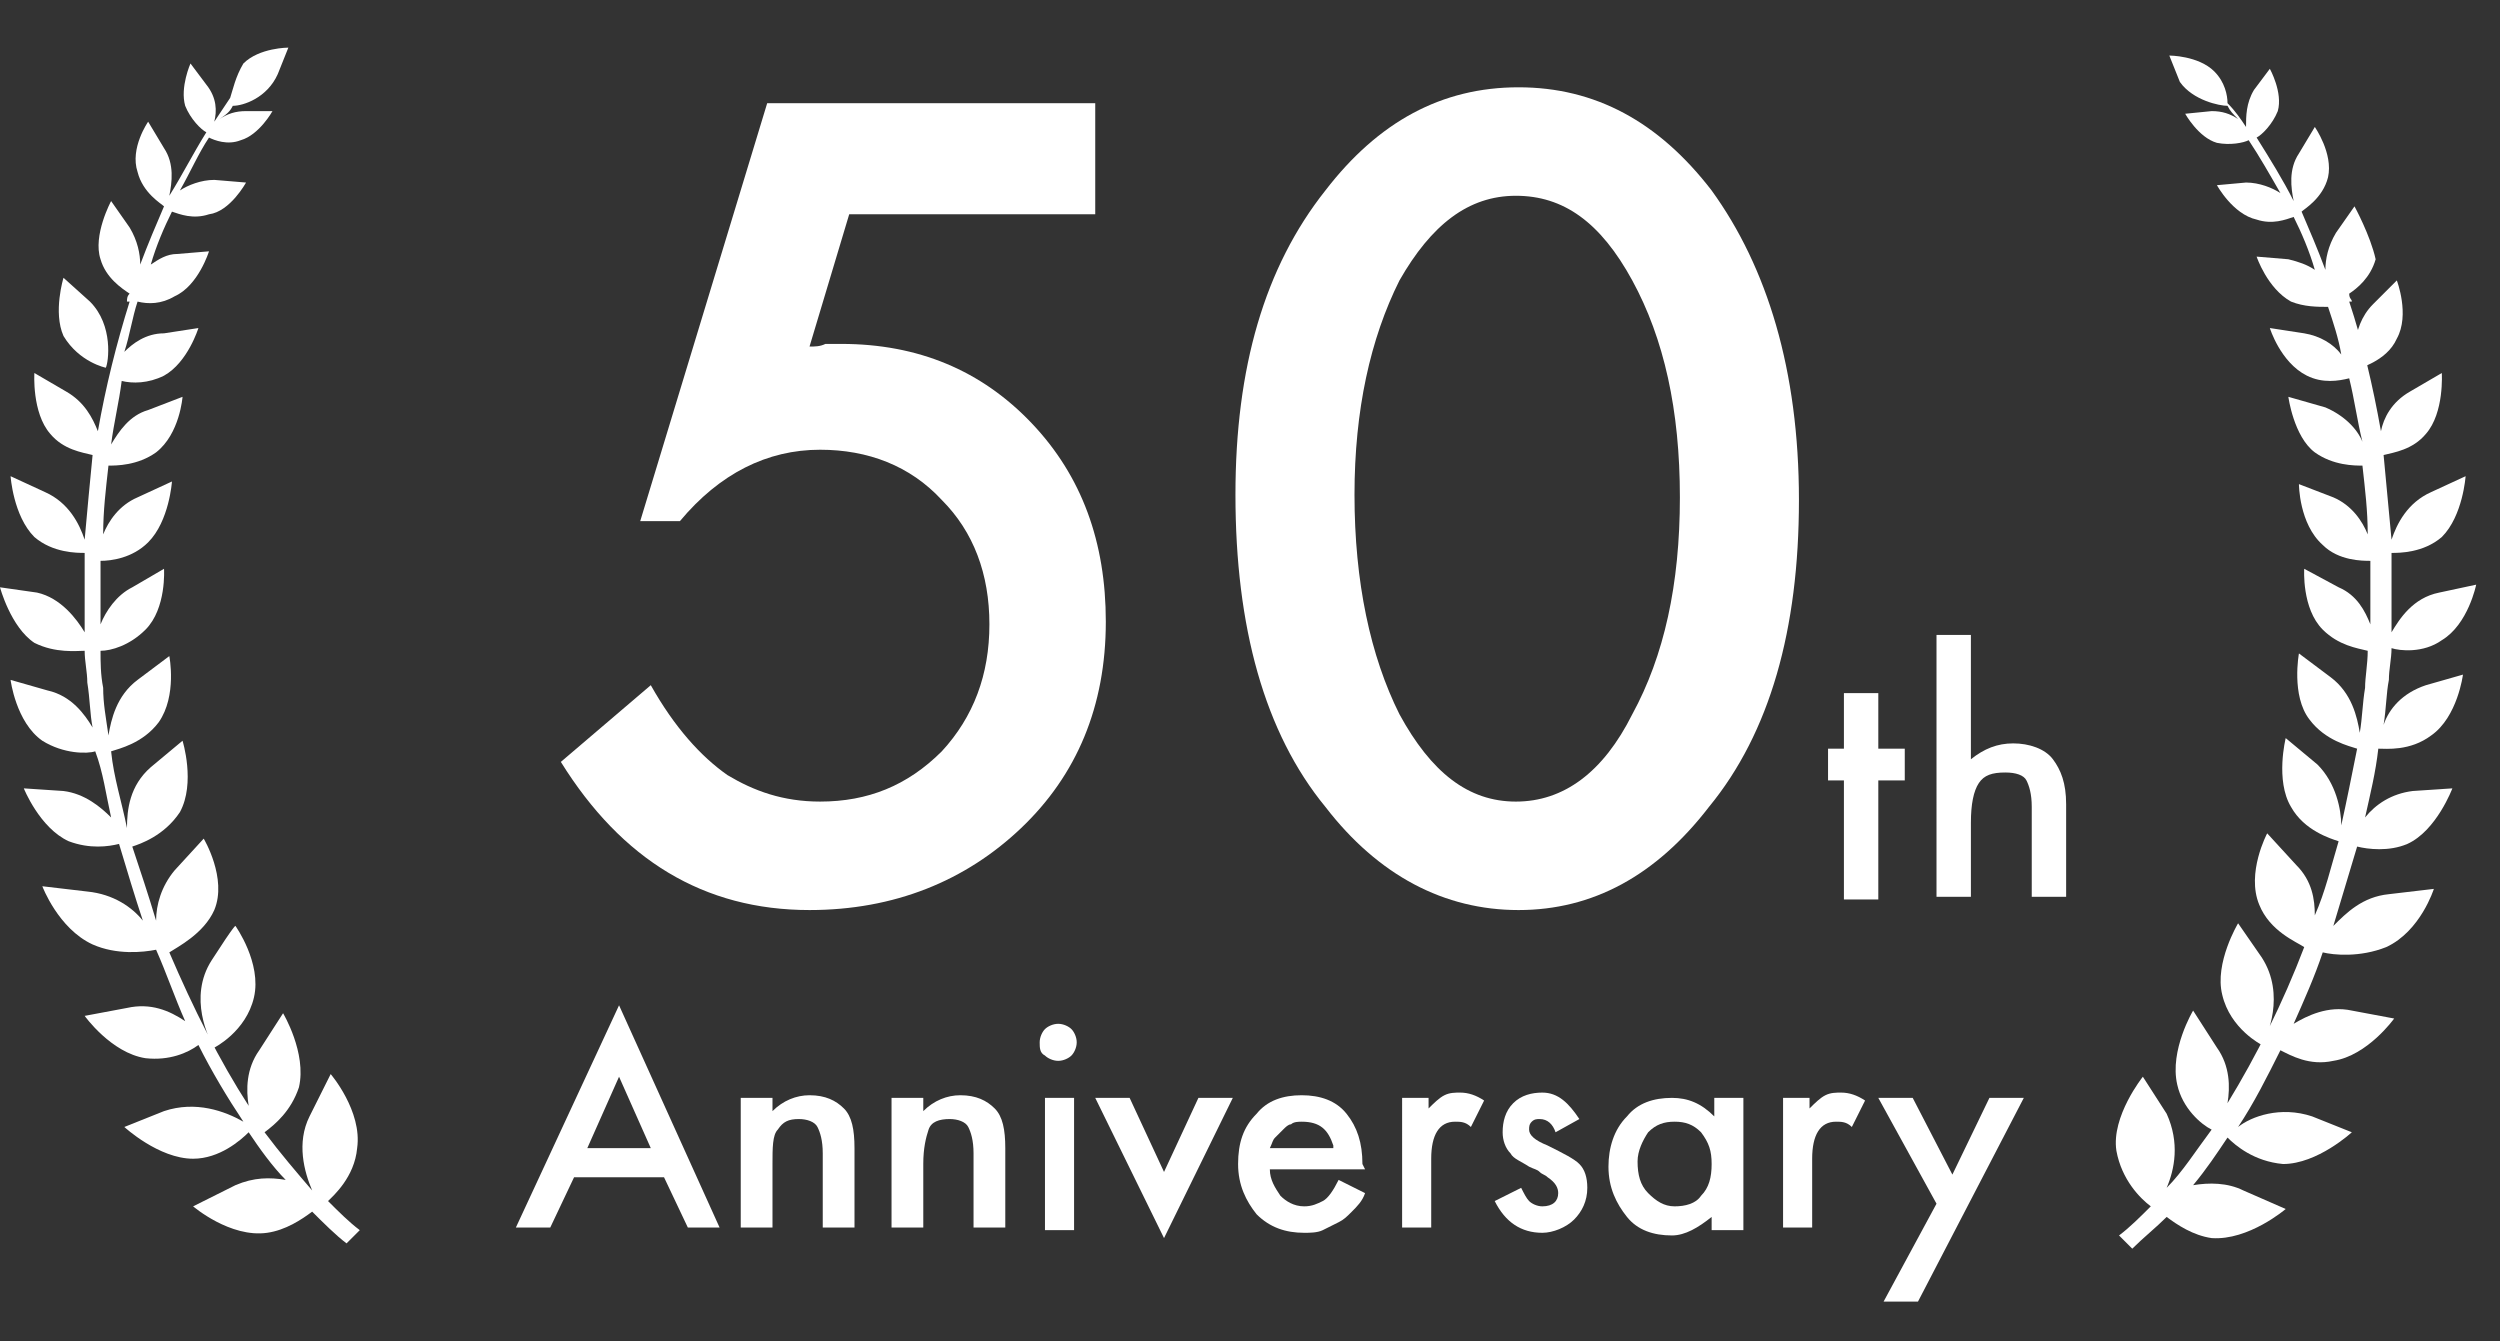
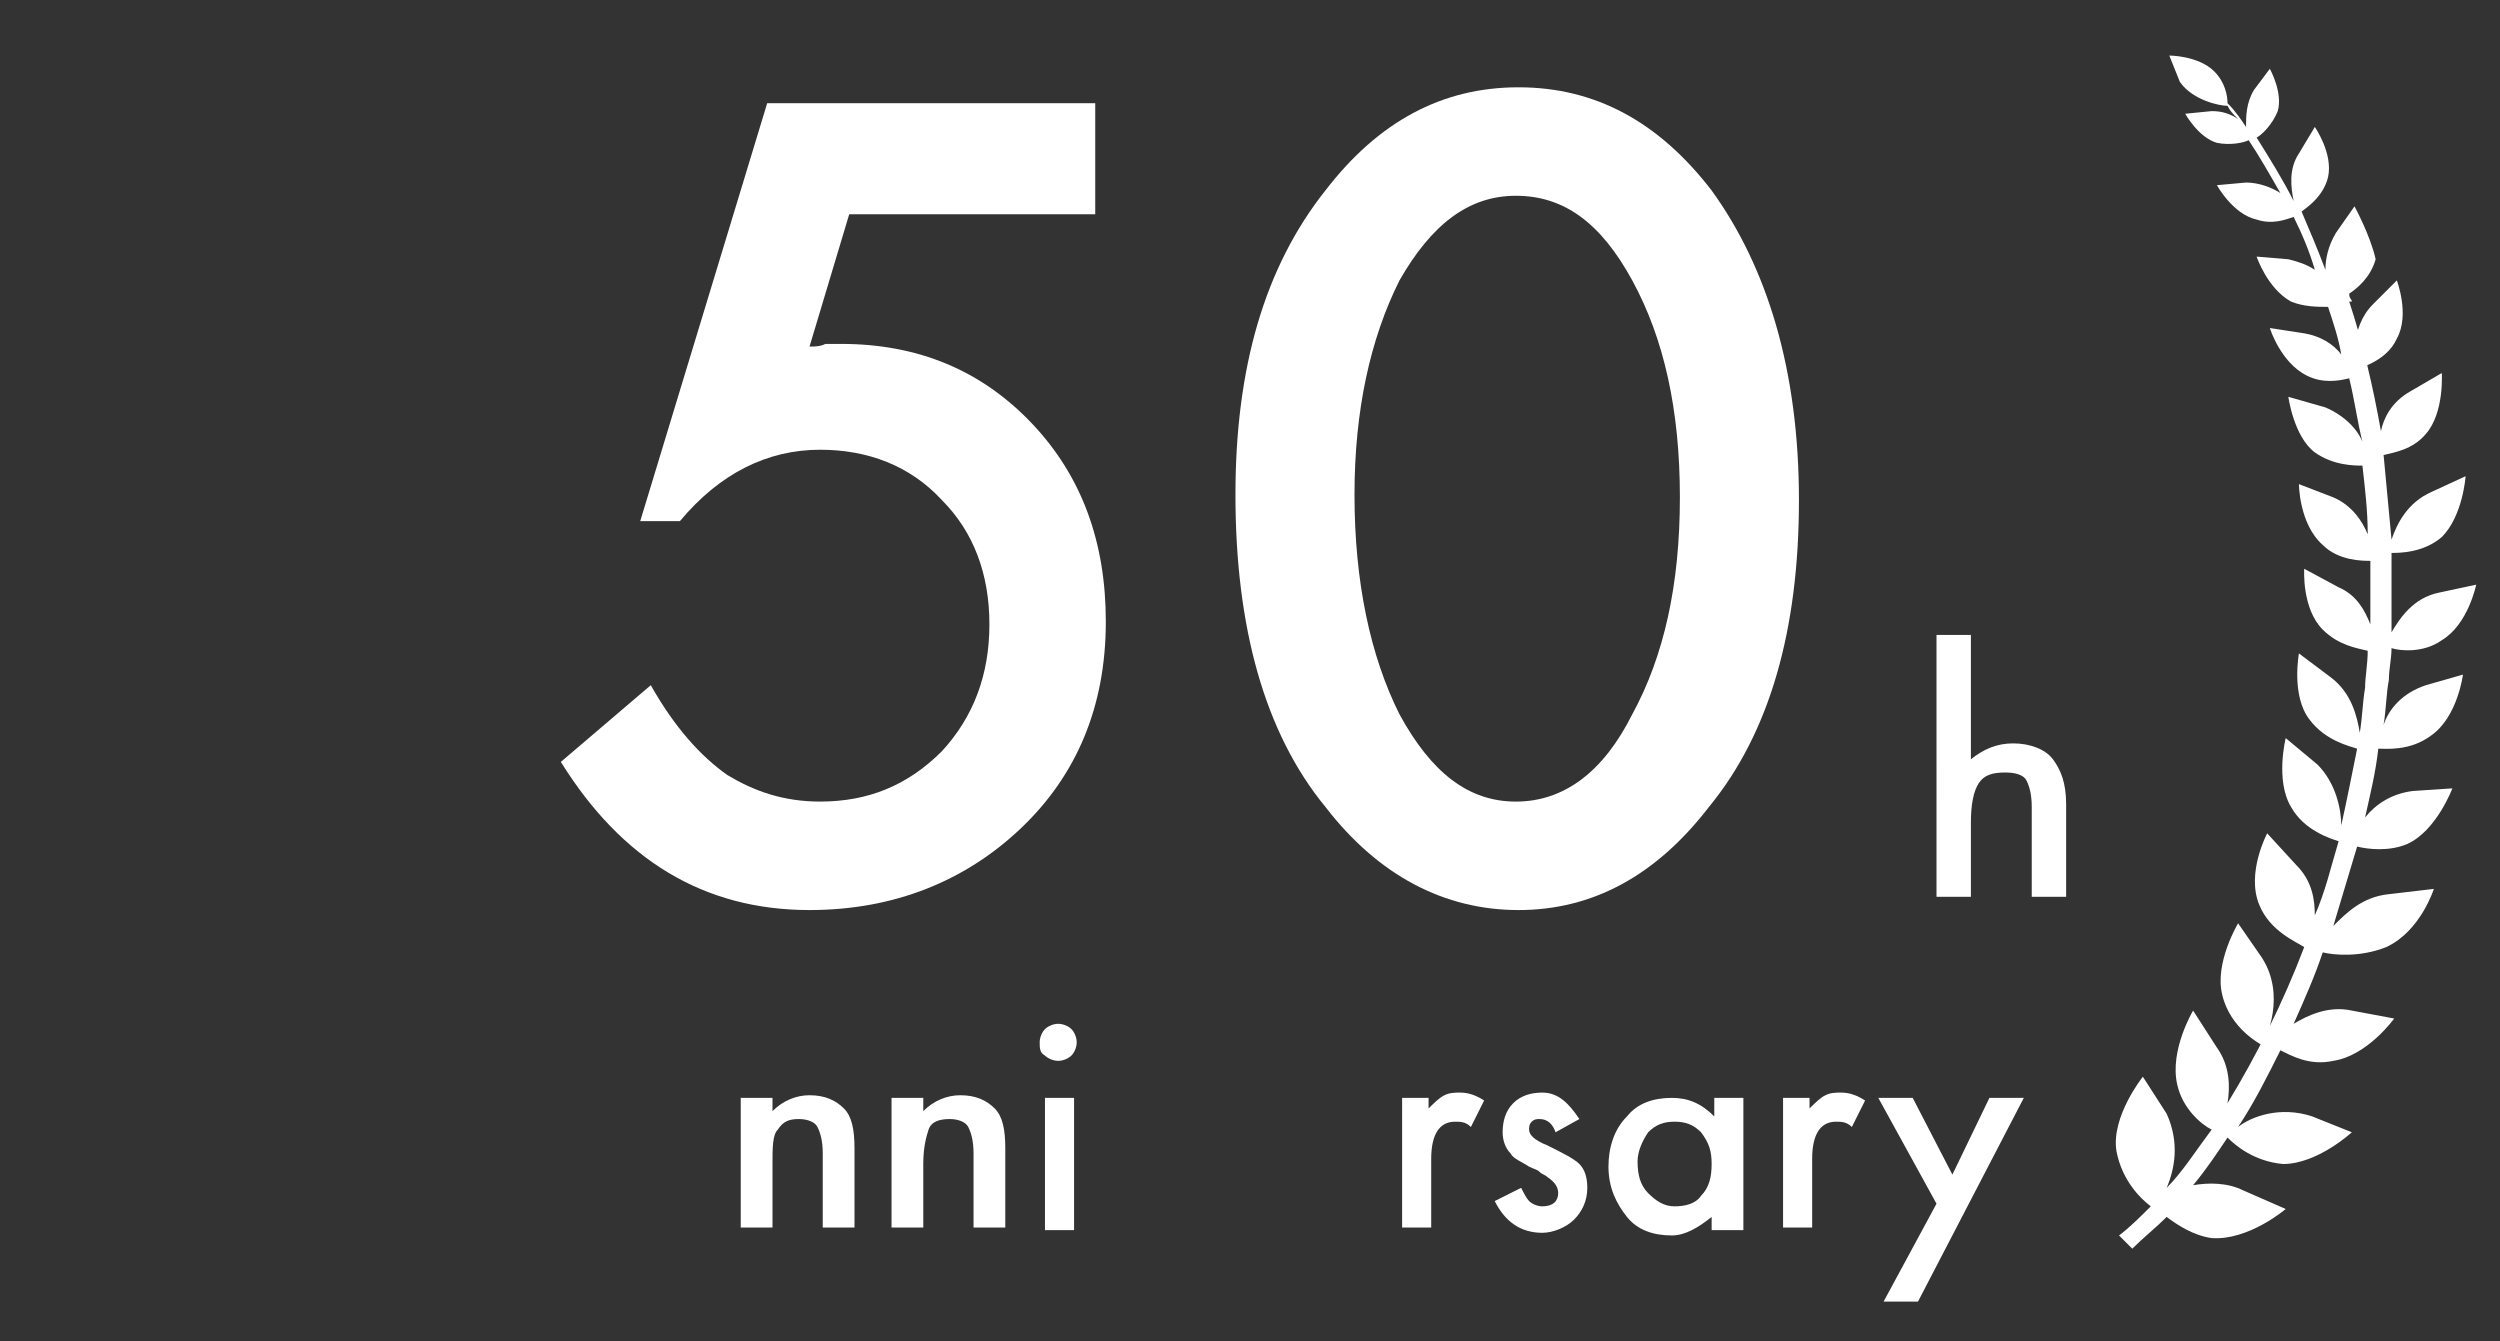
<svg xmlns="http://www.w3.org/2000/svg" version="1.1" id="レイヤー_1" x="0px" y="0px" viewBox="0 0 94.5 50.7" style="enable-background:new 0 0 94.5 50.7;" xml:space="preserve">
  <rect x="0" y="0" width="94.5" height="50.7" fill="#333333" stroke="none" />
  <style type="text/css">
	.st0{fill:#FFFFFF;}
</style>
-   <path class="st0" d="M4,13.9c0.1-0.2,0.3-1.6-0.6-2.5c-1-0.9-1-0.9-1-0.9s-0.4,1.3,0,2.2C3,13.7,4,13.9,4,13.9z M13.5,43.4  c0.2-1.4-1-2.8-1-2.8s0,0-0.8,1.6c-0.5,1-0.2,2.1,0.1,2.8c-0.6-0.7-1.2-1.4-1.8-2.2c0.4-0.3,1-0.8,1.3-1.7c0.3-1.3-0.6-2.8-0.6-2.8  s0,0-0.9,1.4c-0.5,0.7-0.5,1.5-0.4,2.1c-1.1-1.7-2.1-3.7-3-5.8c0.3-0.2,1.3-0.7,1.7-1.6c0.5-1.2-0.4-2.7-0.4-2.7s0,0-1.1,1.2  c-0.5,0.6-0.7,1.3-0.7,1.9C5.6,33.8,5.3,32.9,5,32c0.3-0.1,1.2-0.4,1.8-1.3C7.4,29.6,6.9,28,6.9,28s0,0-1.2,1  c-0.8,0.7-0.9,1.6-0.9,2.3c-0.2-1-0.5-1.9-0.6-2.9c0.3-0.1,1.2-0.3,1.8-1.1c0.7-1,0.4-2.5,0.4-2.5s0,0-1.2,0.9  c-0.8,0.6-1,1.5-1.1,2.1C4,27.1,3.9,26.6,3.9,26c-0.1-0.5-0.1-1-0.1-1.4c0.4,0,1.1-0.2,1.7-0.8c0.8-0.8,0.7-2.3,0.7-2.3s0,0-1.2,0.7  c-0.6,0.3-1,0.9-1.2,1.4c0-0.8,0-1.6,0-2.4c0.4,0,1.2-0.1,1.8-0.7c0.8-0.8,0.9-2.3,0.9-2.3s0,0-1.3,0.6c-0.7,0.3-1.1,0.9-1.3,1.4  c0-0.9,0.1-1.7,0.2-2.6c0.3,0,1.1,0,1.8-0.5c0.9-0.7,1-2.1,1-2.1s0,0-1.3,0.5c-0.7,0.2-1.1,0.8-1.4,1.3c0.1-0.8,0.3-1.6,0.4-2.4  c0.4,0.1,1,0.1,1.6-0.2c0.9-0.5,1.3-1.8,1.3-1.8s0,0-1.3,0.2C5.5,12.6,5,13,4.7,13.3c0.2-0.6,0.3-1.3,0.5-1.9  c0.4,0.1,0.9,0.1,1.4-0.2c0.9-0.4,1.3-1.7,1.3-1.7s0,0-1.2,0.1c-0.4,0-0.7,0.2-1,0.4c0.2-0.7,0.5-1.4,0.8-2c0.3,0.1,0.8,0.3,1.4,0.1  C8.7,8,9.3,6.9,9.3,6.9s0,0-1.2-0.1c-0.5,0-1,0.2-1.3,0.4c0.4-0.7,0.7-1.4,1.1-2c0.2,0.1,0.7,0.3,1.2,0.1c0.7-0.2,1.2-1.1,1.2-1.1  s0,0-1,0c-0.4,0-0.7,0.1-1,0.3C8.6,4.3,8.7,4.2,8.8,4l0,0c0.4,0,1.3-0.3,1.7-1.2c0.4-1,0.4-1,0.4-1s-1.1,0-1.7,0.6  C8.9,2.9,8.8,3.4,8.7,3.7C8.5,4,8.3,4.3,8.1,4.6c0.1-0.4,0.1-0.9-0.3-1.4C7.2,2.4,7.2,2.4,7.2,2.4S6.8,3.3,7,4  c0.2,0.5,0.6,0.9,0.8,1C7.3,5.8,6.9,6.6,6.4,7.4c0.1-0.5,0.2-1.2-0.2-1.8c-0.6-1-0.6-1-0.6-1s-0.7,1-0.4,1.9c0.2,0.8,0.9,1.2,1,1.3  c-0.3,0.7-0.6,1.4-0.9,2.2c0-0.4-0.1-0.9-0.4-1.4c-0.7-1-0.7-1-0.7-1S3.5,8.9,3.8,9.8c0.2,0.7,0.8,1.1,1.1,1.3  c-0.1,0.1-0.1,0.2-0.1,0.3c0,0,0,0,0.1,0c-0.5,1.6-0.9,3.2-1.2,4.9c-0.2-0.5-0.5-1.1-1.2-1.5c-1.2-0.7-1.2-0.7-1.2-0.7  s-0.1,1.5,0.6,2.3c0.5,0.6,1.2,0.7,1.6,0.8c-0.1,1-0.2,2.1-0.3,3.2c-0.2-0.6-0.6-1.4-1.5-1.8C0.4,18,0.4,18,0.4,18s0.1,1.5,0.9,2.3  c0.7,0.6,1.6,0.6,1.9,0.6c0,1,0,2,0,3c-0.3-0.5-0.9-1.3-1.8-1.5C0,22.2,0,22.2,0,22.2s0.4,1.5,1.3,2.1c0.8,0.4,1.6,0.3,1.9,0.3  c0,0.4,0.1,0.8,0.1,1.2c0.1,0.6,0.1,1.2,0.2,1.7c-0.3-0.5-0.8-1.2-1.7-1.4c-1.4-0.4-1.4-0.4-1.4-0.4s0.2,1.6,1.2,2.3  c0.8,0.5,1.7,0.5,2,0.4C3.9,29.2,4,30,4.2,30.9c-0.4-0.4-1-0.9-1.8-1c-1.5-0.1-1.5-0.1-1.5-0.1s0.6,1.5,1.7,2  c0.8,0.3,1.5,0.2,1.9,0.1c0.3,1,0.6,2,0.9,2.9c-0.4-0.5-1.1-1-2.1-1.1c-1.7-0.2-1.7-0.2-1.7-0.2s0.6,1.6,1.9,2.2  c0.9,0.4,1.9,0.3,2.4,0.2c0.4,0.9,0.7,1.8,1.1,2.7c-0.6-0.4-1.3-0.7-2.2-0.5c-1.6,0.3-1.6,0.3-1.6,0.3s1,1.4,2.3,1.6  c0.9,0.1,1.6-0.2,2-0.5c0.5,1,1.1,2,1.7,2.9C8.5,42,7.4,41.6,6.2,42c-1.5,0.6-1.5,0.6-1.5,0.6s1.3,1.2,2.6,1.2c1,0,1.8-0.7,2.1-1  c0.4,0.6,0.9,1.3,1.4,1.8c-0.6-0.1-1.2-0.1-1.9,0.2c-1.6,0.8-1.6,0.8-1.6,0.8s1.4,1.2,2.8,1c0.7-0.1,1.3-0.5,1.7-0.8  c0.4,0.4,0.9,0.9,1.3,1.2l0.5-0.5c-0.4-0.3-0.8-0.7-1.2-1.1C12.6,45.2,13.4,44.5,13.5,43.4z M8,36.3c-0.9,1.4-0.1,3,0.1,3.3  c0,0,1.2-0.6,1.5-1.9c0.3-1.3-0.7-2.7-0.7-2.7S8.9,34.9,8,36.3z" />
  <path class="st0" d="M90.6,12.8c0.5-0.9,0-2.2,0-2.2s0,0-0.9,0.9c-0.9,0.9-0.7,2.3-0.6,2.5C89.1,13.9,90.2,13.7,90.6,12.8z   M81.3,45.6c-0.4,0.4-0.8,0.8-1.2,1.1l0.5,0.5c0.4-0.4,0.9-0.8,1.3-1.2c0.4,0.3,1,0.7,1.7,0.8c1.4,0.1,2.8-1.1,2.8-1.1s0,0-1.6-0.7  c-0.6-0.3-1.3-0.3-1.9-0.2c0.5-0.6,0.9-1.2,1.3-1.8c0.3,0.3,1,0.9,2.1,1c1.3,0,2.6-1.2,2.6-1.2s0,0-1.5-0.6c-1.2-0.4-2.3,0-2.8,0.4  c0.6-0.9,1.1-1.9,1.6-2.9c0.4,0.2,1.1,0.6,2,0.4c1.3-0.2,2.3-1.6,2.3-1.6s0,0-1.6-0.3c-0.9-0.2-1.7,0.2-2.2,0.5  c0.4-0.9,0.8-1.8,1.1-2.7c0.4,0.1,1.4,0.2,2.4-0.2c1.3-0.6,1.8-2.2,1.8-2.2s0,0-1.7,0.2c-1,0.1-1.6,0.7-2.1,1.2c0.3-1,0.6-2,0.9-3  c0.4,0.1,1.2,0.2,1.9-0.1c1.1-0.5,1.7-2.1,1.7-2.1s0,0-1.5,0.1c-0.8,0.1-1.4,0.5-1.8,1c0.2-0.9,0.4-1.7,0.5-2.6c0.3,0,1.2,0.1,2-0.5  c1-0.7,1.2-2.3,1.2-2.3s0,0-1.4,0.4c-0.9,0.3-1.4,0.9-1.6,1.5c0.1-0.6,0.1-1.2,0.2-1.7c0-0.4,0.1-0.8,0.1-1.2  c0.3,0.1,1.2,0.2,1.9-0.3c1-0.6,1.3-2.1,1.3-2.1s0,0-1.4,0.3c-1,0.2-1.5,1-1.8,1.5c0-1,0-2,0-3c0.3,0,1.2,0,1.9-0.6  c0.8-0.8,0.9-2.3,0.9-2.3s0,0-1.3,0.6c-0.9,0.4-1.3,1.2-1.5,1.8c-0.1-1.1-0.2-2.1-0.3-3.2c0.4-0.1,1.1-0.2,1.6-0.8  c0.7-0.8,0.6-2.3,0.6-2.3s0,0-1.2,0.7c-0.7,0.4-1,1-1.1,1.5c-0.3-1.7-0.7-3.4-1.2-4.9c0.1,0,0.1,0,0.1,0c0-0.1-0.1-0.1-0.1-0.3  c0.3-0.2,0.8-0.6,1-1.3C89.6,8.9,89,7.8,89,7.8s0,0-0.7,1c-0.3,0.5-0.4,1-0.4,1.4c-0.3-0.8-0.6-1.5-0.9-2.2c0.1-0.1,0.8-0.5,1-1.3  c0.2-0.9-0.5-1.9-0.5-1.9s0,0-0.6,1c-0.4,0.6-0.3,1.3-0.2,1.8c-0.4-0.8-0.9-1.6-1.4-2.4c0.2-0.1,0.6-0.5,0.8-1  c0.2-0.7-0.3-1.6-0.3-1.6s0,0-0.6,0.8c-0.3,0.5-0.3,1-0.3,1.4c-0.2-0.3-0.4-0.6-0.7-0.9c0-0.3-0.1-0.8-0.5-1.2  c-0.6-0.6-1.7-0.6-1.7-0.6s0,0,0.4,1C82.9,3.8,83.9,4,84.2,4l0,0c0.1,0.2,0.2,0.3,0.4,0.5c-0.3-0.2-0.6-0.3-1-0.3  c-1,0.1-1,0.1-1,0.1s0.5,0.9,1.2,1.1c0.5,0.1,1,0,1.2-0.1c0.4,0.6,0.8,1.3,1.2,2c-0.3-0.2-0.8-0.4-1.3-0.4C83.8,7,83.8,7,83.8,7  s0.6,1.1,1.5,1.3c0.6,0.2,1.1,0,1.4-0.1c0.3,0.6,0.6,1.3,0.8,2c-0.3-0.2-0.6-0.3-1-0.4c-1.2-0.1-1.2-0.1-1.2-0.1s0.4,1.2,1.3,1.7  c0.5,0.2,1,0.2,1.4,0.2c0.2,0.6,0.4,1.2,0.5,1.8c-0.3-0.4-0.8-0.7-1.4-0.8c-1.3-0.2-1.3-0.2-1.3-0.2s0.4,1.3,1.4,1.8  c0.6,0.3,1.2,0.2,1.6,0.1c0.2,0.8,0.3,1.6,0.5,2.4c-0.2-0.5-0.7-1-1.4-1.3C86.5,15,86.5,15,86.5,15s0.2,1.5,1,2.1  c0.7,0.5,1.5,0.5,1.8,0.5c0.1,0.9,0.2,1.7,0.2,2.6c-0.2-0.5-0.6-1.1-1.3-1.4c-1.3-0.5-1.3-0.5-1.3-0.5s0,1.5,0.9,2.3  c0.6,0.6,1.5,0.6,1.8,0.6c0,0.8,0,1.6,0,2.4c-0.2-0.5-0.5-1.1-1.2-1.4c-1.3-0.7-1.3-0.7-1.3-0.7s-0.1,1.5,0.7,2.3  c0.6,0.6,1.3,0.7,1.7,0.8c0,0.5-0.1,1-0.1,1.4c-0.1,0.6-0.1,1.1-0.2,1.7c-0.1-0.6-0.3-1.5-1.1-2.1c-1.2-0.9-1.2-0.9-1.2-0.9  s-0.3,1.6,0.4,2.5c0.6,0.8,1.5,1,1.8,1.1c-0.2,1-0.4,2-0.6,2.9c0-0.6-0.2-1.6-0.9-2.3c-1.2-1-1.2-1-1.2-1s-0.4,1.6,0.2,2.6  c0.5,0.9,1.5,1.2,1.8,1.3c-0.3,1-0.5,1.9-0.9,2.8c0-0.6-0.1-1.3-0.7-1.9c-1.1-1.2-1.1-1.2-1.1-1.2s-0.8,1.5-0.3,2.7  c0.4,1,1.4,1.4,1.7,1.6c-0.8,2.1-1.8,4.1-2.9,5.9c0.1-0.6,0.1-1.4-0.4-2.1c-0.9-1.4-0.9-1.4-0.9-1.4s-0.9,1.5-0.6,2.8  c0.2,0.9,0.9,1.5,1.3,1.7c-0.6,0.8-1.1,1.6-1.7,2.2c0.3-0.7,0.5-1.7,0-2.8C81,40.7,81,40.7,81,40.7s-1.2,1.5-1,2.8  C80.2,44.6,80.9,45.3,81.3,45.6z M84.6,34.9c0,0-0.9,1.5-0.6,2.7c0.3,1.3,1.5,1.9,1.5,1.9c0.2-0.3,0.9-1.9,0-3.3  C84.6,34.9,84.6,34.9,84.6,34.9z" />
  <g>
    <path class="st0" d="M41.4,8.1h-9.3l-1.5,5c0.2,0,0.4,0,0.6-0.1c0.2,0,0.4,0,0.6,0c2.9,0,5.3,1,7.2,3c1.9,2,2.8,4.5,2.8,7.5   c0,3.2-1.1,5.8-3.2,7.8s-4.8,3.1-8,3.1c-4,0-7.1-1.9-9.4-5.6l3.4-2.9c0.9,1.6,1.9,2.7,2.9,3.4c1,0.6,2.1,1,3.5,1   c1.8,0,3.3-0.6,4.6-1.9c1.2-1.3,1.8-2.9,1.8-4.8c0-1.9-0.6-3.5-1.8-4.7C34.4,17.6,32.8,17,31,17c-2,0-3.8,0.9-5.3,2.7h-1.5L29,3.9   h12.4V8.1z" />
    <path class="st0" d="M46.7,18.7c0-4.8,1.1-8.6,3.4-11.5c2-2.6,4.4-3.9,7.3-3.9s5.3,1.3,7.3,3.9C66.8,10.1,68,14,68,18.9   c0,4.9-1.1,8.8-3.4,11.6c-2,2.6-4.4,3.9-7.2,3.9c-2.8,0-5.3-1.3-7.3-3.9C47.8,27.7,46.7,23.7,46.7,18.7z M51.2,18.7   c0,3.3,0.6,6.1,1.7,8.3c1.2,2.2,2.6,3.3,4.4,3.3c1.8,0,3.3-1.1,4.4-3.3c1.2-2.2,1.8-4.9,1.8-8.2s-0.6-6-1.8-8.2   c-1.2-2.2-2.6-3.2-4.4-3.2c-1.8,0-3.2,1.1-4.4,3.2C51.8,12.8,51.2,15.5,51.2,18.7z" />
  </g>
  <g>
-     <path class="st0" d="M71,29.5v4.5h-1.3v-4.5h-0.6v-1.2h0.6v-2.1H71v2.1h1v1.2H71z" />
    <path class="st0" d="M73.2,24h1.3v4.7c0.5-0.4,1-0.6,1.6-0.6c0.6,0,1.2,0.2,1.5,0.6c0.3,0.4,0.5,0.9,0.5,1.7v3.5h-1.3v-3.4   c0-0.5-0.1-0.8-0.2-1s-0.4-0.3-0.8-0.3c-0.5,0-0.8,0.1-1,0.4c-0.2,0.3-0.3,0.8-0.3,1.5v2.8h-1.3V24z" />
  </g>
  <g>
    <g>
-       <path class="st0" d="M25.1,44.5h-3.4l-0.9,1.9h-1.3l3.9-8.4l3.8,8.4H26L25.1,44.5z M24.6,43.4l-1.2-2.7l-1.2,2.7H24.6z" />
      <path class="st0" d="M28,41.5h1.2v0.5c0.4-0.4,0.9-0.6,1.4-0.6c0.6,0,1,0.2,1.3,0.5c0.3,0.3,0.4,0.8,0.4,1.5v3h-1.2v-2.8    c0-0.5-0.1-0.8-0.2-1c-0.1-0.2-0.4-0.3-0.7-0.3c-0.4,0-0.6,0.1-0.8,0.4c-0.2,0.2-0.2,0.7-0.2,1.3v2.4H28V41.5z" />
      <path class="st0" d="M33.7,41.5h1.2v0.5c0.4-0.4,0.9-0.6,1.4-0.6c0.6,0,1,0.2,1.3,0.5c0.3,0.3,0.4,0.8,0.4,1.5v3h-1.2v-2.8    c0-0.5-0.1-0.8-0.2-1c-0.1-0.2-0.4-0.3-0.7-0.3c-0.4,0-0.7,0.1-0.8,0.4C35,43,34.9,43.4,34.9,44v2.4h-1.2V41.5z" />
      <path class="st0" d="M39.3,39.4c0-0.2,0.1-0.4,0.2-0.5c0.1-0.1,0.3-0.2,0.5-0.2c0.2,0,0.4,0.1,0.5,0.2c0.1,0.1,0.2,0.3,0.2,0.5    s-0.1,0.4-0.2,0.5c-0.1,0.1-0.3,0.2-0.5,0.2s-0.4-0.1-0.5-0.2C39.3,39.8,39.3,39.6,39.3,39.4z M40.6,41.5v5h-1.1v-5H40.6z" />
-       <path class="st0" d="M42.7,41.5l1.3,2.8l1.3-2.8h1.3l-2.6,5.3l-2.6-5.3H42.7z" />
-       <path class="st0" d="M51.6,44.2h-3.6c0,0.4,0.2,0.7,0.4,1c0.2,0.2,0.5,0.4,0.9,0.4c0.3,0,0.5-0.1,0.7-0.2c0.2-0.1,0.4-0.4,0.6-0.8    l1,0.5c-0.1,0.3-0.3,0.5-0.5,0.7c-0.2,0.2-0.3,0.3-0.5,0.4c-0.2,0.1-0.4,0.2-0.6,0.3c-0.2,0.1-0.5,0.1-0.7,0.1    c-0.7,0-1.3-0.2-1.8-0.7c-0.4-0.5-0.7-1.1-0.7-1.9c0-0.8,0.2-1.4,0.7-1.9c0.4-0.5,1-0.7,1.7-0.7c0.7,0,1.3,0.2,1.7,0.7    c0.4,0.5,0.6,1.1,0.6,1.9L51.6,44.2z M50.4,43.3c-0.2-0.6-0.5-0.9-1.2-0.9c-0.1,0-0.3,0-0.4,0.1c-0.1,0-0.2,0.1-0.3,0.2    c-0.1,0.1-0.2,0.2-0.3,0.3s-0.1,0.2-0.2,0.4H50.4z" />
      <path class="st0" d="M52.9,41.5H54v0.4c0.2-0.2,0.4-0.4,0.6-0.5c0.2-0.1,0.4-0.1,0.6-0.1c0.3,0,0.6,0.1,0.9,0.3l-0.5,1    c-0.2-0.2-0.4-0.2-0.6-0.2c-0.6,0-0.9,0.5-0.9,1.4v2.6h-1.1V41.5z" />
      <path class="st0" d="M59.7,42.3l-0.9,0.5c-0.1-0.3-0.3-0.5-0.6-0.5c-0.1,0-0.2,0-0.3,0.1c-0.1,0.1-0.1,0.2-0.1,0.3    c0,0.2,0.2,0.4,0.7,0.6c0.6,0.3,1,0.5,1.2,0.7c0.2,0.2,0.3,0.5,0.3,0.9c0,0.5-0.2,0.9-0.5,1.2c-0.3,0.3-0.8,0.5-1.2,0.5    c-0.8,0-1.4-0.4-1.8-1.2l1-0.5c0.1,0.2,0.2,0.4,0.3,0.5c0.1,0.1,0.3,0.2,0.5,0.2c0.4,0,0.6-0.2,0.6-0.5c0-0.2-0.1-0.4-0.4-0.6    c-0.1-0.1-0.2-0.1-0.3-0.2s-0.2-0.1-0.4-0.2c-0.3-0.2-0.6-0.3-0.7-0.5c-0.2-0.2-0.3-0.5-0.3-0.8c0-0.4,0.1-0.8,0.4-1.1    c0.3-0.3,0.7-0.4,1.1-0.4C58.9,41.3,59.3,41.7,59.7,42.3z" />
      <path class="st0" d="M64.7,41.5h1.2v5h-1.2v-0.5c-0.5,0.4-1,0.7-1.5,0.7c-0.7,0-1.3-0.2-1.7-0.7c-0.4-0.5-0.7-1.1-0.7-1.9    c0-0.7,0.2-1.4,0.7-1.9c0.4-0.5,1-0.7,1.7-0.7c0.6,0,1.1,0.2,1.6,0.7V41.5z M61.9,43.9c0,0.5,0.1,0.9,0.4,1.2    c0.3,0.3,0.6,0.5,1,0.5c0.4,0,0.8-0.1,1-0.4c0.3-0.3,0.4-0.7,0.4-1.2c0-0.5-0.1-0.8-0.4-1.2c-0.3-0.3-0.6-0.4-1-0.4    c-0.4,0-0.7,0.1-1,0.4C62.1,43.1,61.9,43.5,61.9,43.9z" />
      <path class="st0" d="M67.3,41.5h1.1v0.4c0.2-0.2,0.4-0.4,0.6-0.5c0.2-0.1,0.4-0.1,0.6-0.1c0.3,0,0.6,0.1,0.9,0.3l-0.5,1    c-0.2-0.2-0.4-0.2-0.6-0.2c-0.6,0-0.9,0.5-0.9,1.4v2.6h-1.1V41.5z" />
      <path class="st0" d="M73.2,45.5l-2.2-4h1.3l1.5,2.9l1.4-2.9h1.3l-4,7.7h-1.3L73.2,45.5z" />
    </g>
  </g>
</svg>